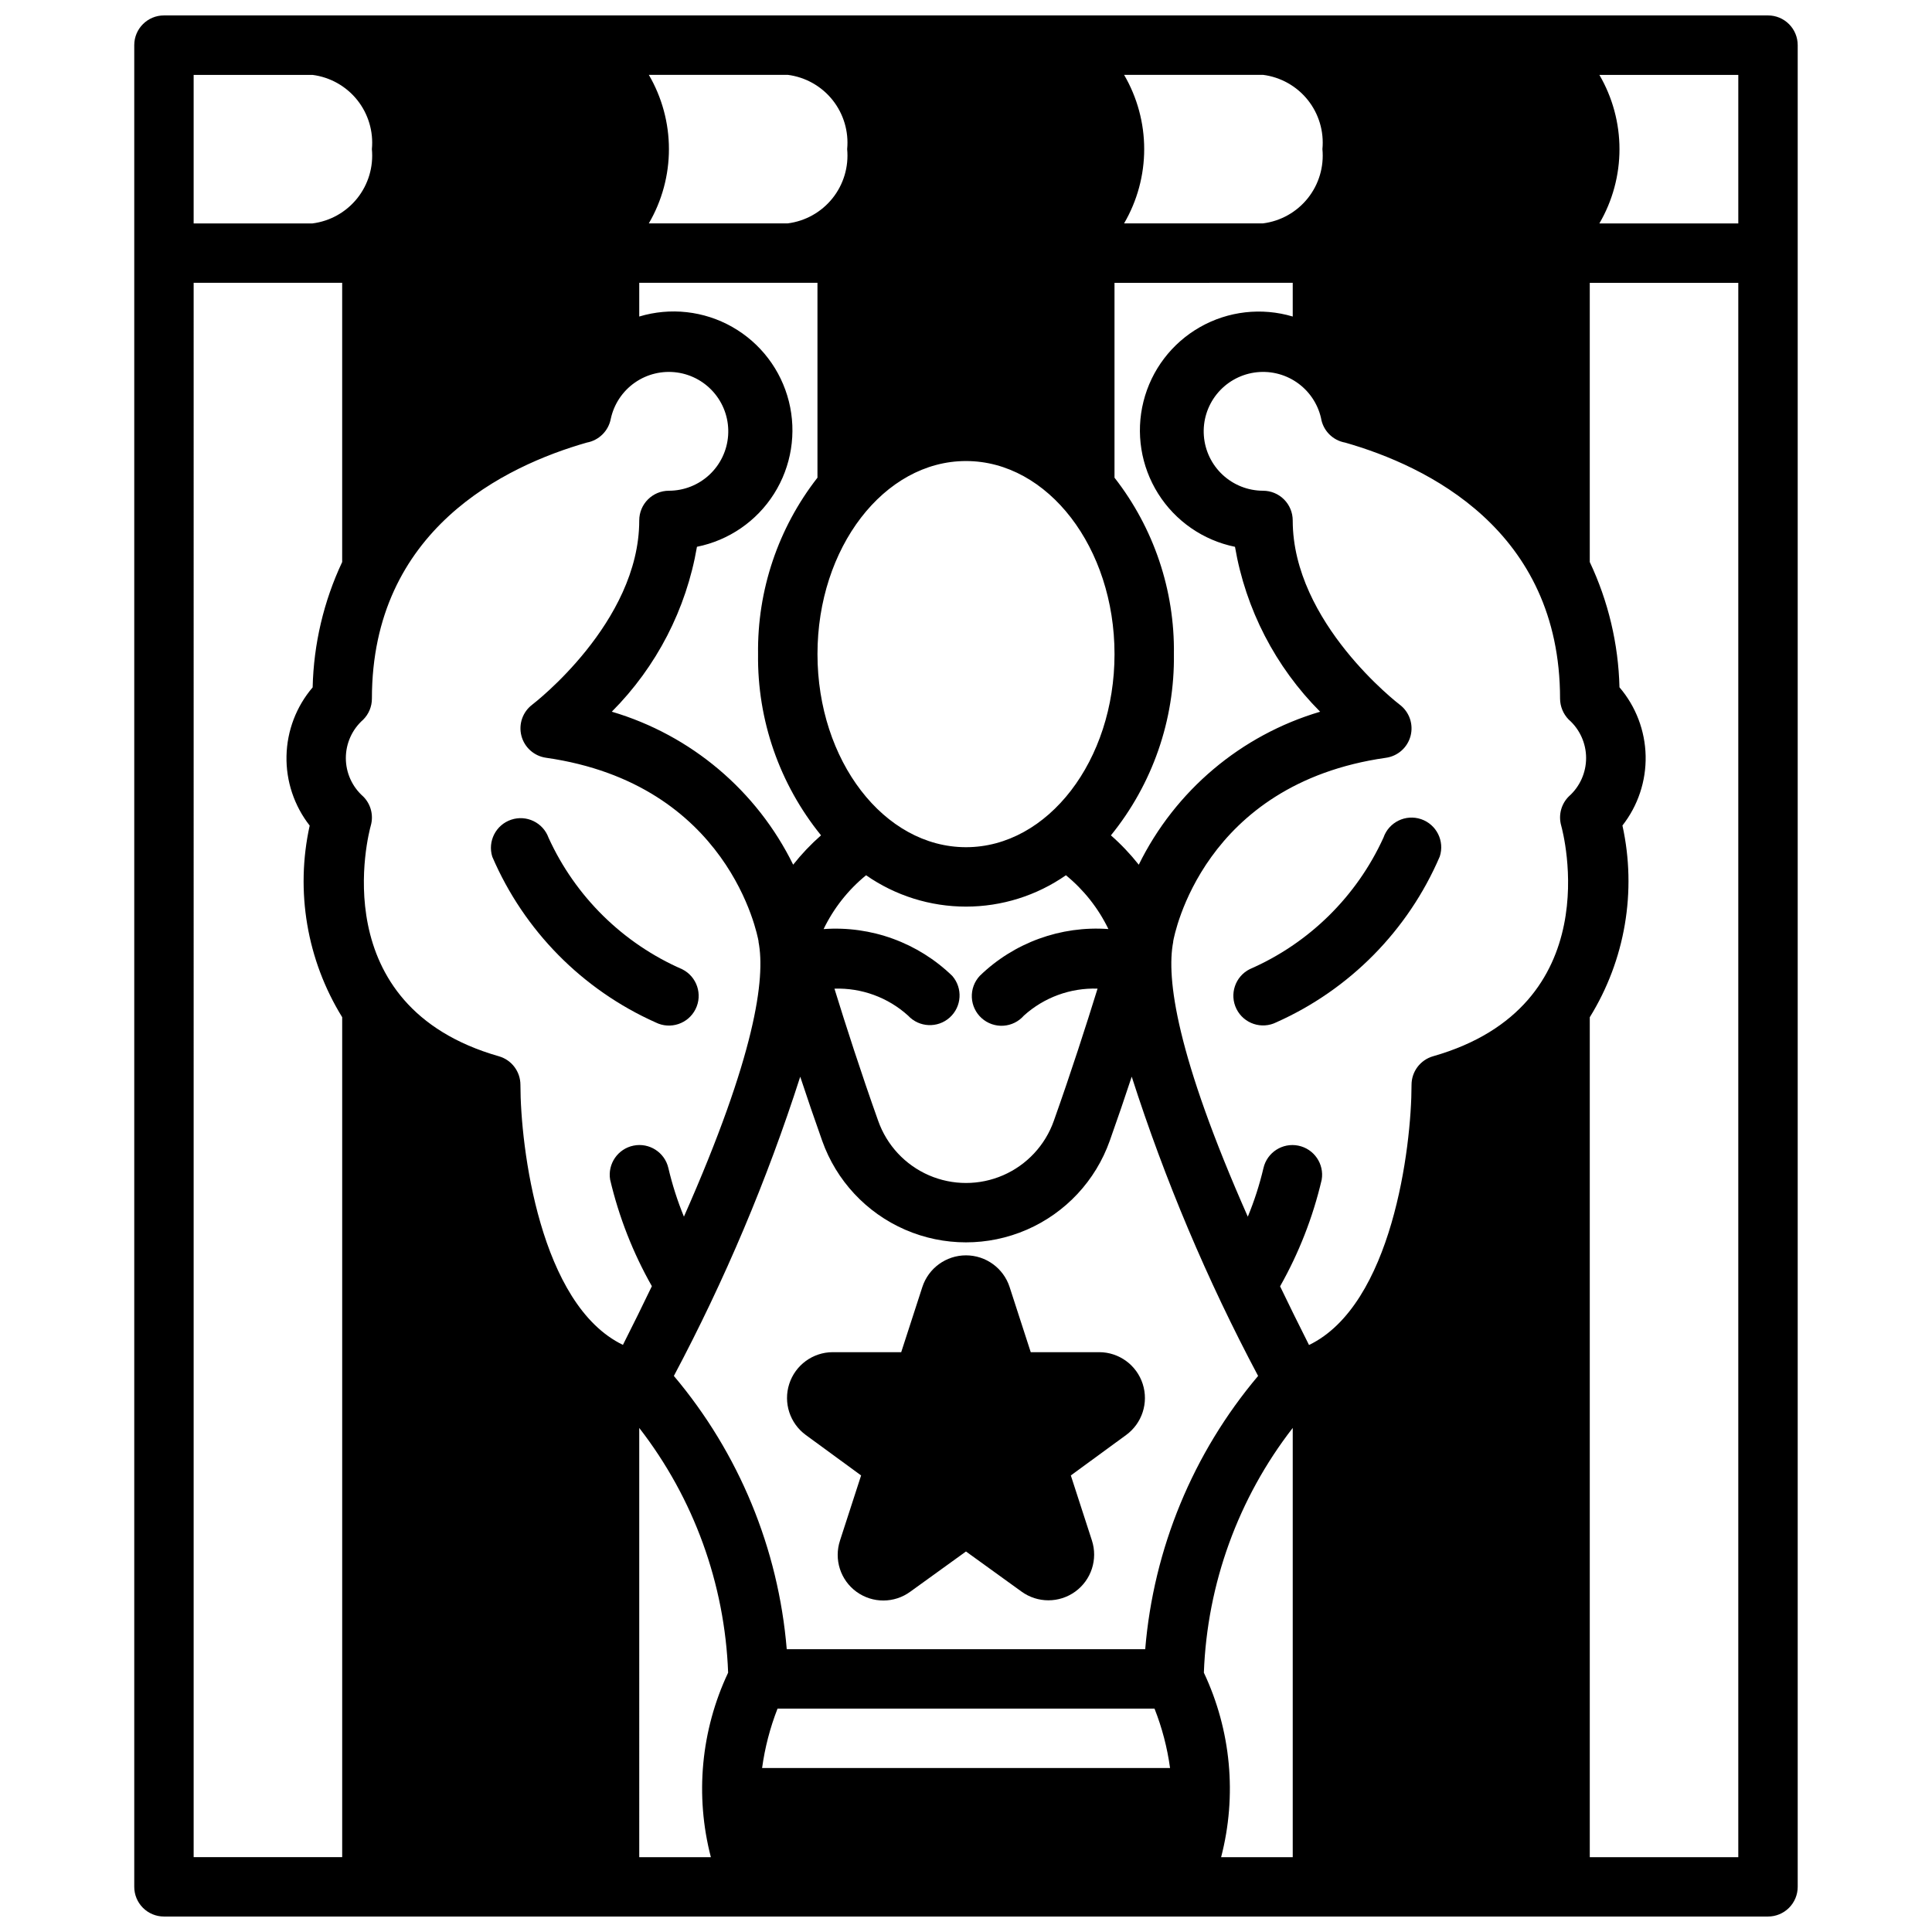
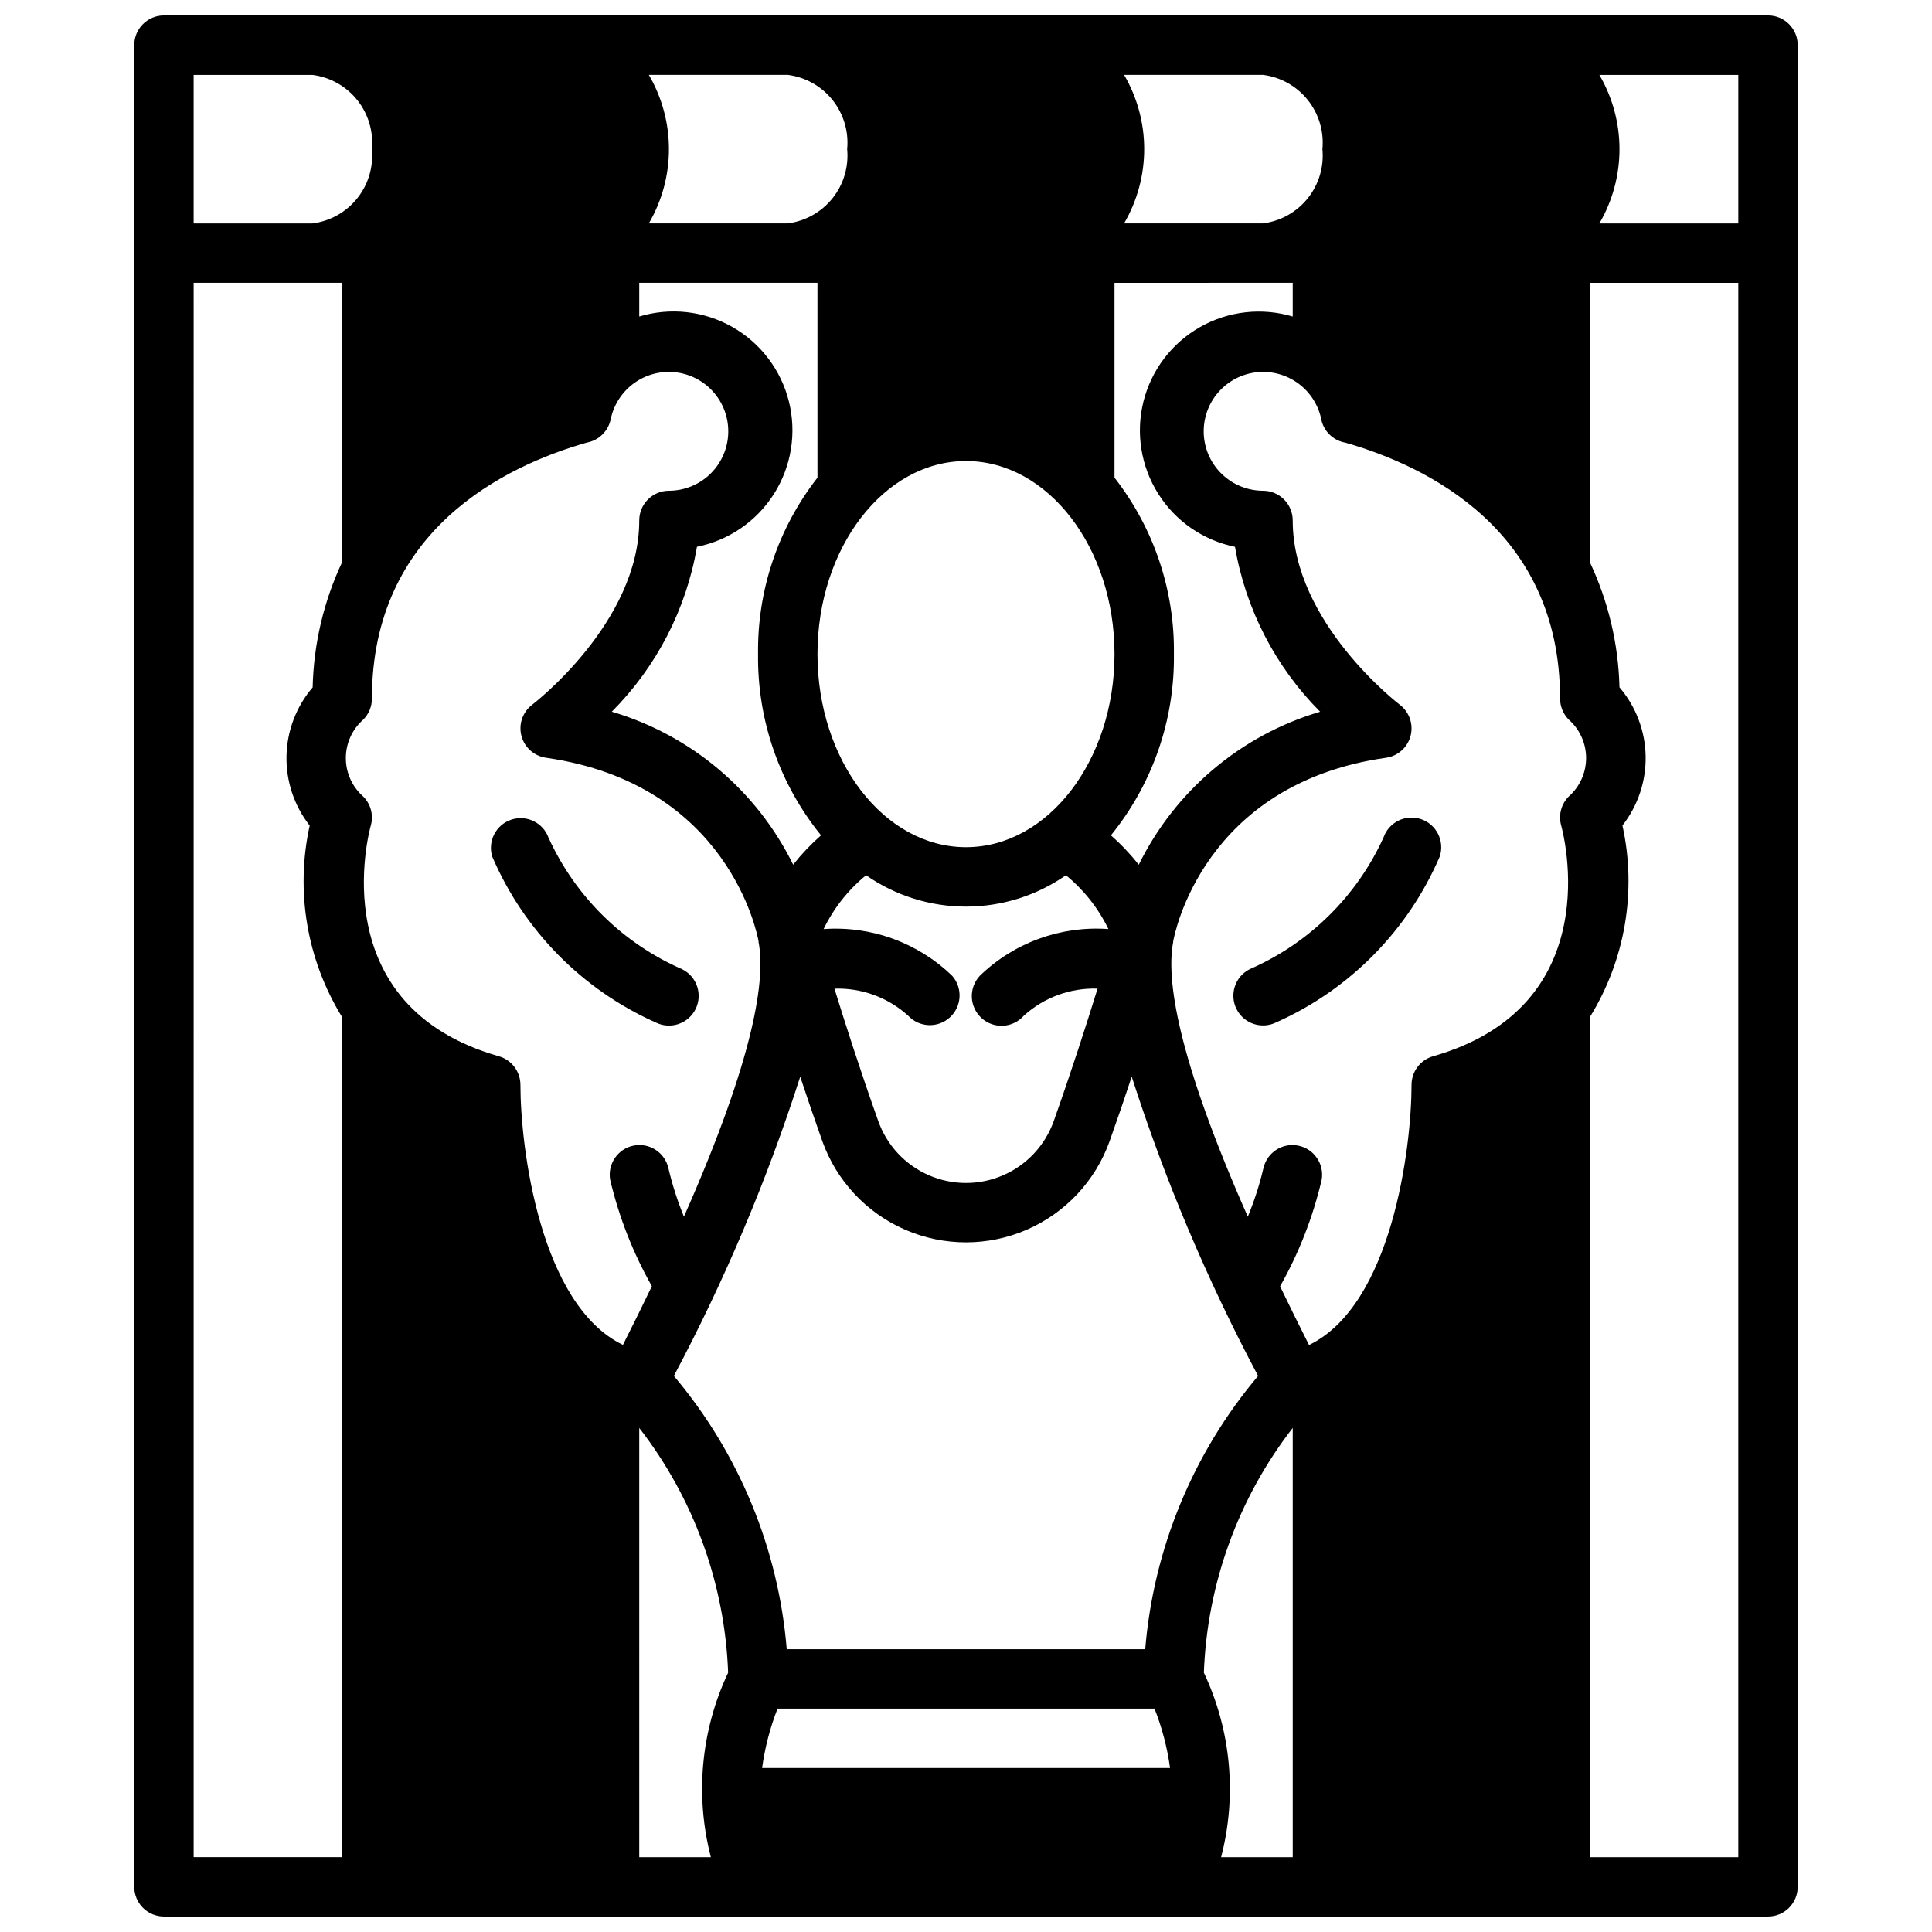
<svg xmlns="http://www.w3.org/2000/svg" width="800px" height="800px" version="1.1" viewBox="144 144 512 512">
  <defs>
    <clipPath id="a">
      <path d="m179 148.09h442v503.81h-442z" />
    </clipPath>
  </defs>
  <g clip-path="url(#a)">
    <path d="m187.45 651.9h425.09c2.09 0 4.09-0.828 5.566-2.305 1.477-1.477 2.305-3.481 2.305-5.566v-488.07c0-2.086-0.828-4.09-2.305-5.566-1.477-1.477-3.477-2.305-5.566-2.305h-425.09c-4.348 0-7.871 3.523-7.871 7.871v488.07c0 2.086 0.828 4.09 2.305 5.566 1.477 1.477 3.481 2.305 5.566 2.305zm7.871-432.96h39.359v73.996h0.004c-4.898 10.406-7.562 21.723-7.828 33.223-4.34 5.074-6.789 11.496-6.93 18.172-0.145 6.676 2.027 13.199 6.144 18.457-3.84 17.402-0.75 35.617 8.613 50.781v222.59h-39.363zm157.44-55.105c4.668 0.594 8.922 2.981 11.859 6.652 2.938 3.676 4.332 8.348 3.887 13.031 0.445 4.68-0.949 9.355-3.887 13.027s-7.191 6.059-11.859 6.652h-36.816c3.488-5.973 5.328-12.766 5.328-19.68 0-6.918-1.84-13.711-5.328-19.684zm125.95 0c4.668 0.594 8.918 2.981 11.859 6.652 2.938 3.676 4.332 8.348 3.883 13.031 0.449 4.68-0.945 9.355-3.883 13.027-2.941 3.672-7.191 6.059-11.859 6.652h-36.816c3.488-5.973 5.328-12.766 5.328-19.68 0-6.918-1.84-13.711-5.328-19.684zm79.02 198.95c0.535 1.945 12.762 47.793-33.945 61.133-3.383 0.965-5.715 4.055-5.715 7.574 0 16.531-5.164 58.316-27.168 68.949-2.738-5.422-5.297-10.629-7.668-15.555h0.004c4.996-8.84 8.707-18.344 11.02-28.23 0.723-4.199-2.027-8.211-6.207-9.051-4.176-0.84-8.266 1.797-9.223 5.949-1.035 4.398-2.422 8.703-4.148 12.879-18.957-42.848-21.625-63.219-19.773-72.801v-0.172c0.301-1.691 7.871-41.723 56.34-48.633 3.168-0.426 5.762-2.723 6.57-5.816 0.805-3.094-0.34-6.367-2.894-8.281-0.273-0.207-28.34-21.73-28.34-48.809 0-2.086-0.828-4.09-2.305-5.566-1.477-1.477-3.481-2.305-5.566-2.305-3.969-0.008-7.789-1.512-10.695-4.215-2.906-2.699-4.688-6.402-4.981-10.359-0.297-3.957 0.914-7.879 3.387-10.984 2.477-3.102 6.031-5.156 9.953-5.754 3.926-0.594 7.93 0.316 11.211 2.547s5.602 5.617 6.492 9.484c0.523 3.324 3.102 5.945 6.414 6.527 21.617 6.18 56.938 23.129 56.938 67.855 0.02 2.059 0.828 4.031 2.262 5.512 2.941 2.57 4.633 6.285 4.641 10.191 0.008 3.906-1.664 7.629-4.594 10.215-2.019 2.016-2.785 4.969-2.008 7.715zm-104.76 249.76h-107.01c0.738-5.391 2.109-10.676 4.094-15.742h99.902c2 5.062 3.383 10.348 4.117 15.742h-1.102zm-5.512-31.488h-94.965c-2.207-26.66-12.664-51.973-29.914-72.422 13.492-25.387 24.699-51.922 33.488-79.297 1.801 5.449 3.754 11.188 5.816 16.973 3.742 10.566 11.707 19.105 21.988 23.574s21.957 4.469 32.238 0 18.246-13.008 21.988-23.574c2.062-5.793 4.016-11.531 5.816-16.98h0.004c8.789 27.379 19.996 53.918 33.492 79.305-17.254 20.445-27.711 45.758-29.918 72.422zm-207.21-225.98c-2.922-2.578-4.598-6.285-4.598-10.18s1.676-7.606 4.598-10.18c1.477-1.477 2.309-3.477 2.309-5.566 0-44.754 35.344-61.691 56.961-67.863 3.211-0.59 5.731-3.09 6.344-6.297 0.84-3.894 3.121-7.324 6.387-9.602 3.266-2.277 7.273-3.231 11.219-2.672 3.941 0.559 7.523 2.59 10.027 5.688 2.504 3.094 3.742 7.023 3.465 10.996-0.277 3.973-2.051 7.691-4.957 10.41-2.91 2.719-6.742 4.231-10.727 4.238-4.348 0-7.871 3.523-7.871 7.871 0 27.078-28.062 48.602-28.34 48.805v0.004c-2.543 1.91-3.684 5.168-2.891 8.25 0.793 3.078 3.363 5.383 6.512 5.832 48.461 6.918 56.039 46.941 56.332 48.609v0.109c-0.004 0.027-0.004 0.059 0 0.086 1.852 9.582-0.789 29.914-19.773 72.809-1.715-4.18-3.094-8.492-4.125-12.895-0.965-4.141-5.047-6.766-9.215-5.93-4.168 0.836-6.918 4.832-6.215 9.023 2.328 9.887 6.051 19.395 11.059 28.23-2.363 4.93-4.93 10.133-7.668 15.555-22-10.613-27.164-52.387-27.164-68.918-0.004-3.516-2.336-6.606-5.715-7.566-46.703-13.344-34.48-59.191-33.945-61.109 0.789-2.754 0.02-5.719-2.008-7.738zm159.75-88.898c21.727 0 39.359 22.984 39.359 51.168 0 28.18-17.633 51.168-39.359 51.168s-39.359-22.984-39.359-51.168c-0.004-28.184 17.633-51.168 39.359-51.168zm-26.484 109.77c7.773 5.414 17.012 8.312 26.484 8.312 9.469 0 18.711-2.898 26.48-8.312 4.746 3.875 8.59 8.742 11.258 14.258-12.617-0.914-25.027 3.602-34.102 12.414-1.434 1.547-2.188 3.602-2.09 5.711 0.098 2.106 1.035 4.086 2.606 5.496 1.57 1.406 3.637 2.129 5.742 2 2.106-0.133 4.07-1.102 5.453-2.691 5.336-4.82 12.332-7.379 19.516-7.141-2.945 9.508-7.016 22.184-11.594 35.047-2.281 6.457-7.144 11.676-13.426 14.41-6.277 2.731-13.41 2.731-19.691 0-6.281-2.734-11.141-7.953-13.422-14.41-4.582-12.855-8.66-25.527-11.594-35.039h-0.004c7.188-0.242 14.184 2.316 19.516 7.141 2.922 3.156 7.836 3.383 11.035 0.508 3.199-2.871 3.5-7.781 0.68-11.023-9.082-8.809-21.488-13.324-34.102-12.414 2.664-5.519 6.508-10.387 11.254-14.266zm113.07-157v8.934c-8.234-2.457-17.117-1.445-24.586 2.805-7.473 4.25-12.879 11.371-14.969 19.707-2.09 8.336-0.684 17.168 3.898 24.441 4.578 7.269 11.934 12.355 20.355 14.074 2.832 16.547 10.715 31.812 22.566 43.703-20.98 6.203-38.41 20.906-48.066 40.543-2.223-2.812-4.691-5.414-7.383-7.777 11.008-13.566 16.918-30.559 16.695-48.027 0.227-16.926-5.328-33.422-15.742-46.762v-51.641zm-125.95 0v51.641c-10.414 13.34-15.969 29.836-15.742 46.762-0.223 17.465 5.684 34.453 16.688 48.02-2.691 2.363-5.16 4.965-7.383 7.777-9.652-19.637-27.082-34.34-48.066-40.543 11.852-11.891 19.734-27.156 22.57-43.703 8.445-1.695 15.828-6.769 20.43-14.051 4.602-7.281 6.019-16.129 3.926-24.48-2.094-8.355-7.519-15.488-15.012-19.734-7.492-4.25-16.395-5.242-24.641-2.754v-8.934zm-47.23 303.47c14.445 18.617 22.684 41.305 23.555 64.855-7.203 15.262-8.82 32.562-4.574 48.895h-18.98zm149.63 64.859v-0.004c0.871-23.555 9.109-46.238 23.551-64.863v113.76h-18.98c4.25-16.332 2.629-33.633-4.57-48.895zm102.27 48.891v-222.59c9.387-15.168 12.492-33.395 8.656-50.812 4.121-5.258 6.289-11.781 6.148-18.457-0.145-6.676-2.594-13.098-6.934-18.172-0.281-11.492-2.965-22.797-7.871-33.191v-73.996h39.359v417.22zm39.359-432.96h-36.816c3.488-5.973 5.328-12.766 5.328-19.68 0-6.918-1.84-13.711-5.328-19.684h36.816zm-377.86-39.363c4.668 0.594 8.922 2.981 11.859 6.652 2.938 3.676 4.332 8.348 3.887 13.031 0.445 4.68-0.949 9.355-3.887 13.027s-7.191 6.059-11.859 6.652h-31.488v-39.363z" />
  </g>
  <path d="m317.76 414.96c3.894 1.941 8.621 0.363 10.566-3.527 1.941-3.891 0.363-8.621-3.527-10.566-15.703-6.848-28.32-19.262-35.426-34.848-1.453-4.027-5.856-6.152-9.914-4.785-4.055 1.363-6.277 5.723-5 9.809 8.398 19.562 23.859 35.242 43.301 43.918z" />
  <path d="m520.61 361.09c-4.102-1.395-8.559 0.789-9.973 4.883-7.102 15.59-19.719 28.008-35.426 34.855-3.891 1.945-5.469 6.676-3.527 10.566 1.945 3.891 6.676 5.469 10.566 3.523 19.441-8.672 34.898-24.355 43.297-43.918 1.348-4.098-0.855-8.516-4.938-9.91z" />
-   <path d="m435.34 502.34h-18.184l-5.59-17.238v-0.004c-1.625-5.016-6.297-8.418-11.57-8.418-5.277 0-9.949 3.402-11.574 8.418l-5.59 17.242h-18.184c-5.246 0.027-9.879 3.422-11.492 8.418-1.609 4.992 0.168 10.453 4.406 13.543l14.641 10.707-5.59 17.238h0.004c-1.66 5.004 0.105 10.504 4.371 13.602 4.266 3.094 10.047 3.07 14.285-0.059l14.723-10.629 14.719 10.629c4.246 3.082 9.996 3.082 14.242 0 4.246-3.082 6.031-8.547 4.414-13.543l-5.59-17.238 14.641-10.707h0.004c4.238-3.09 6.016-8.551 4.406-13.543-1.613-4.996-6.246-8.391-11.492-8.418z" />
</svg>